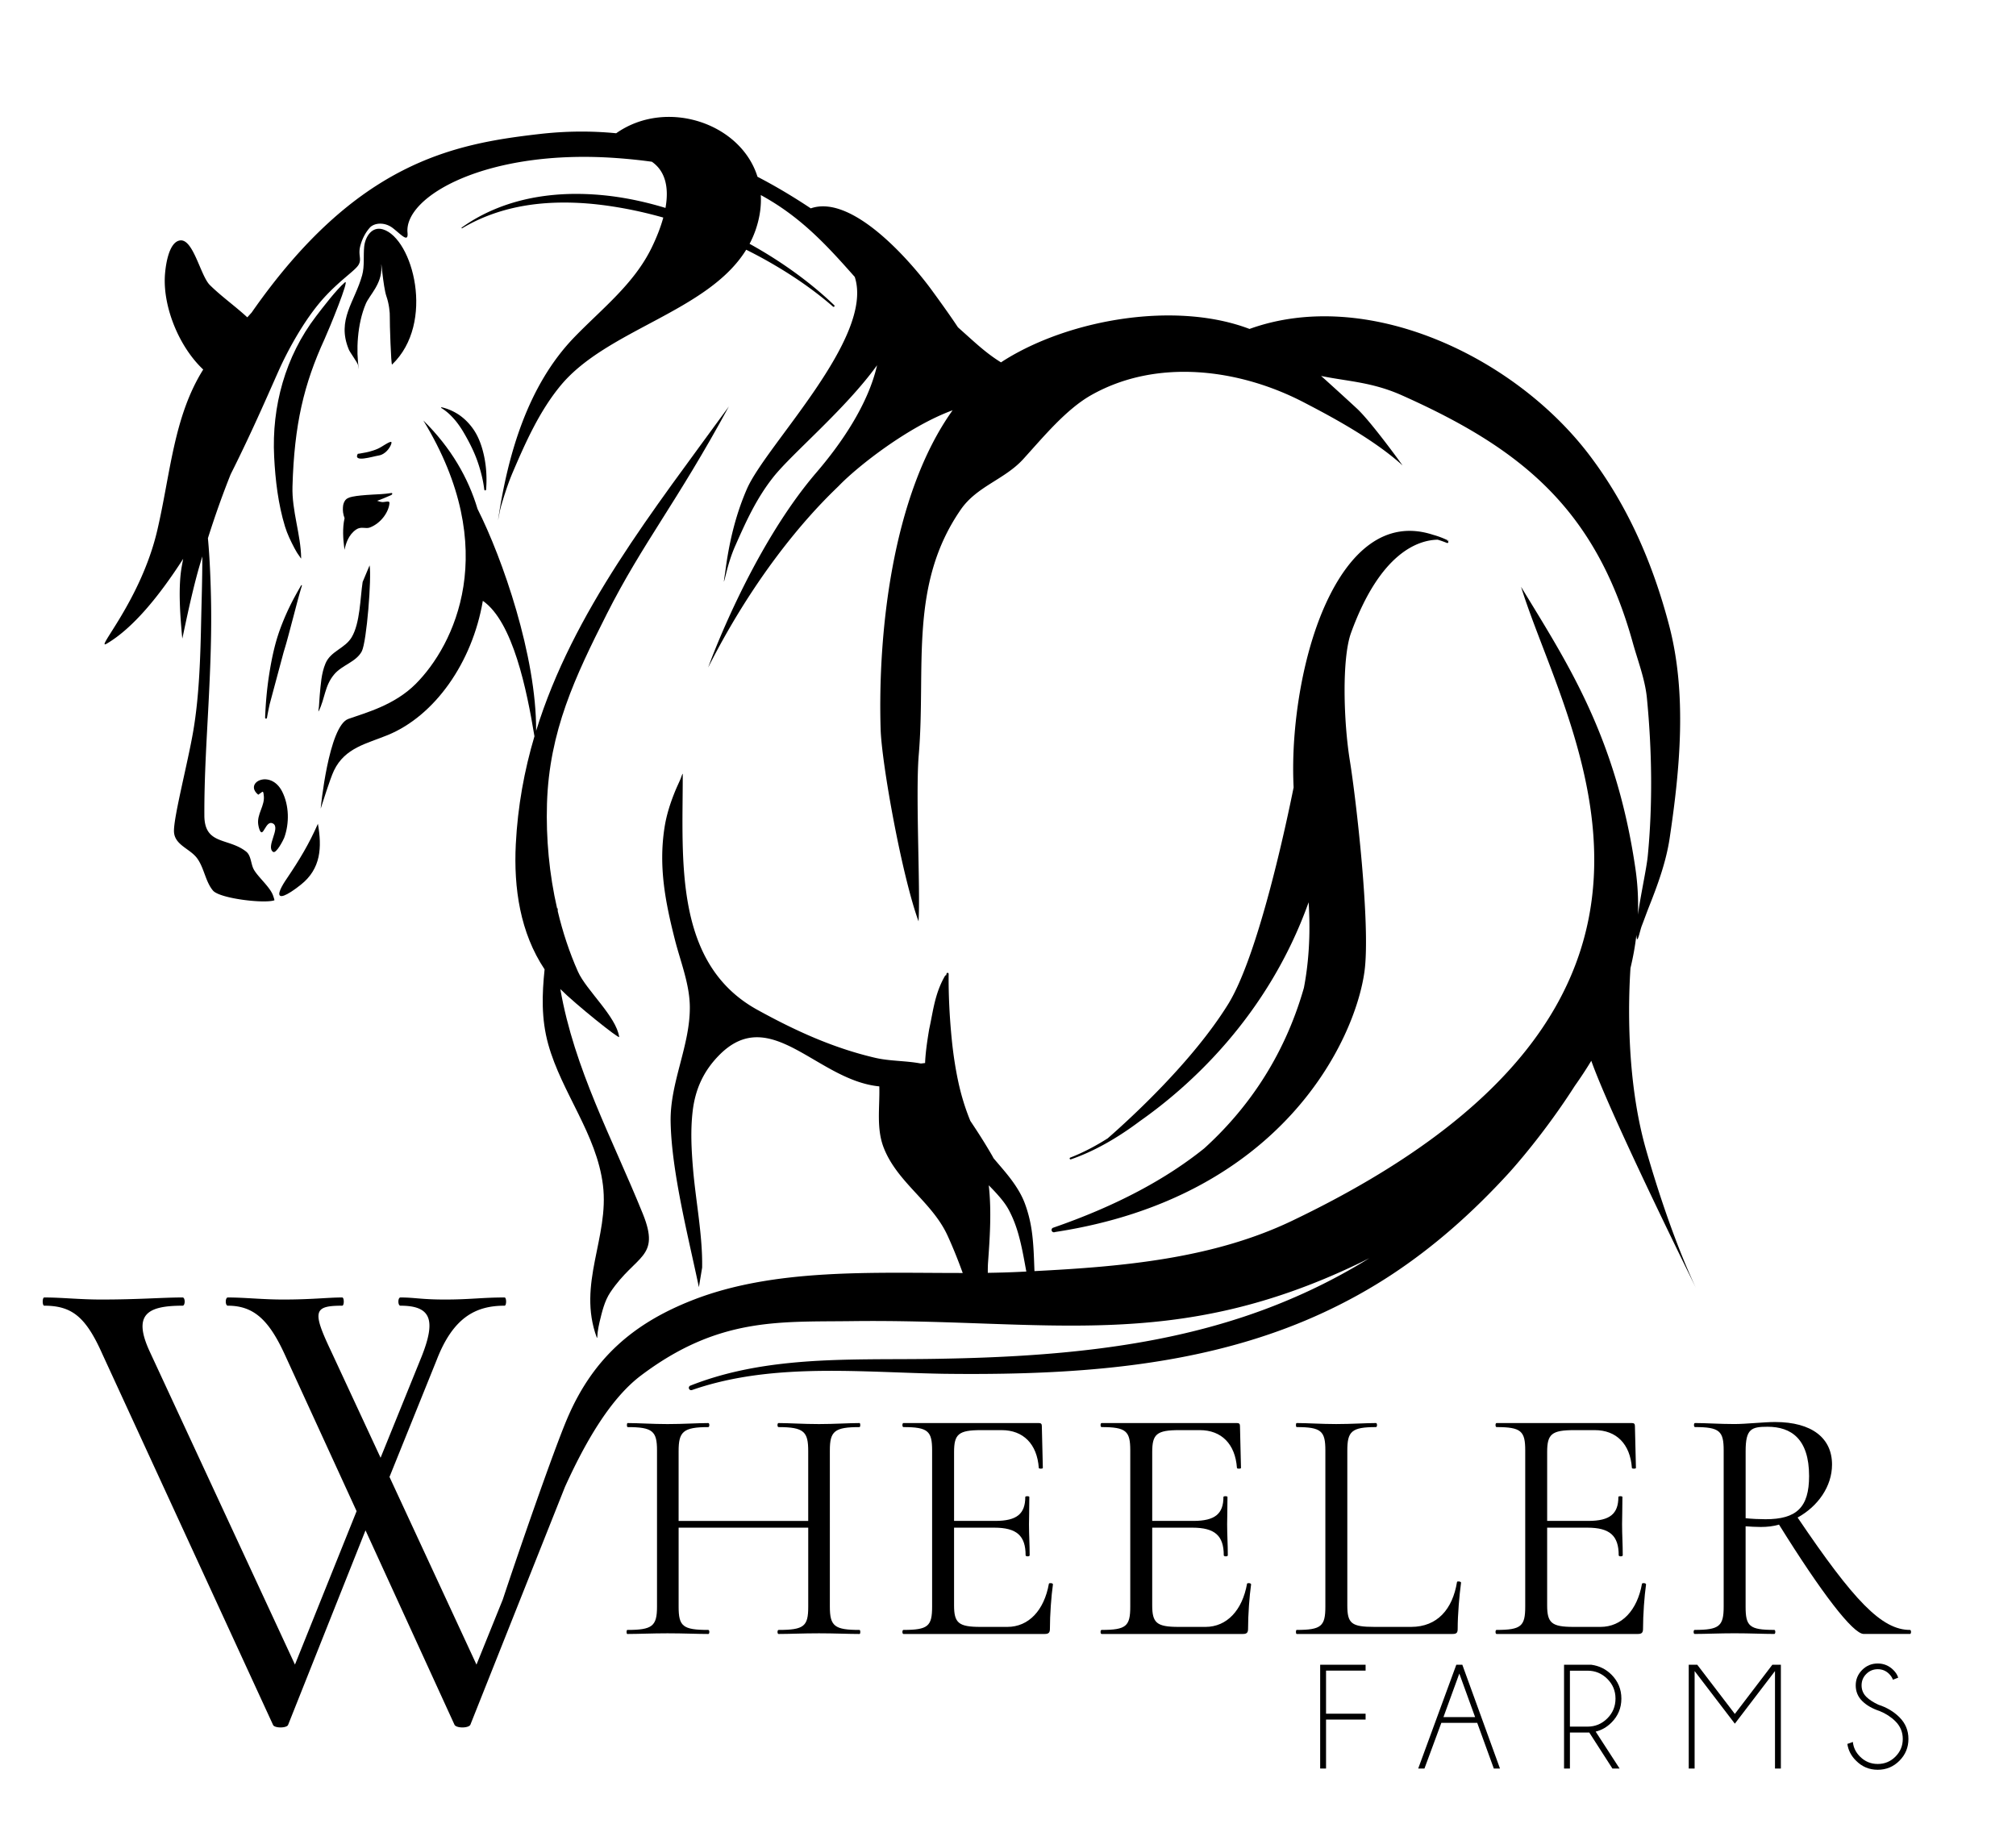
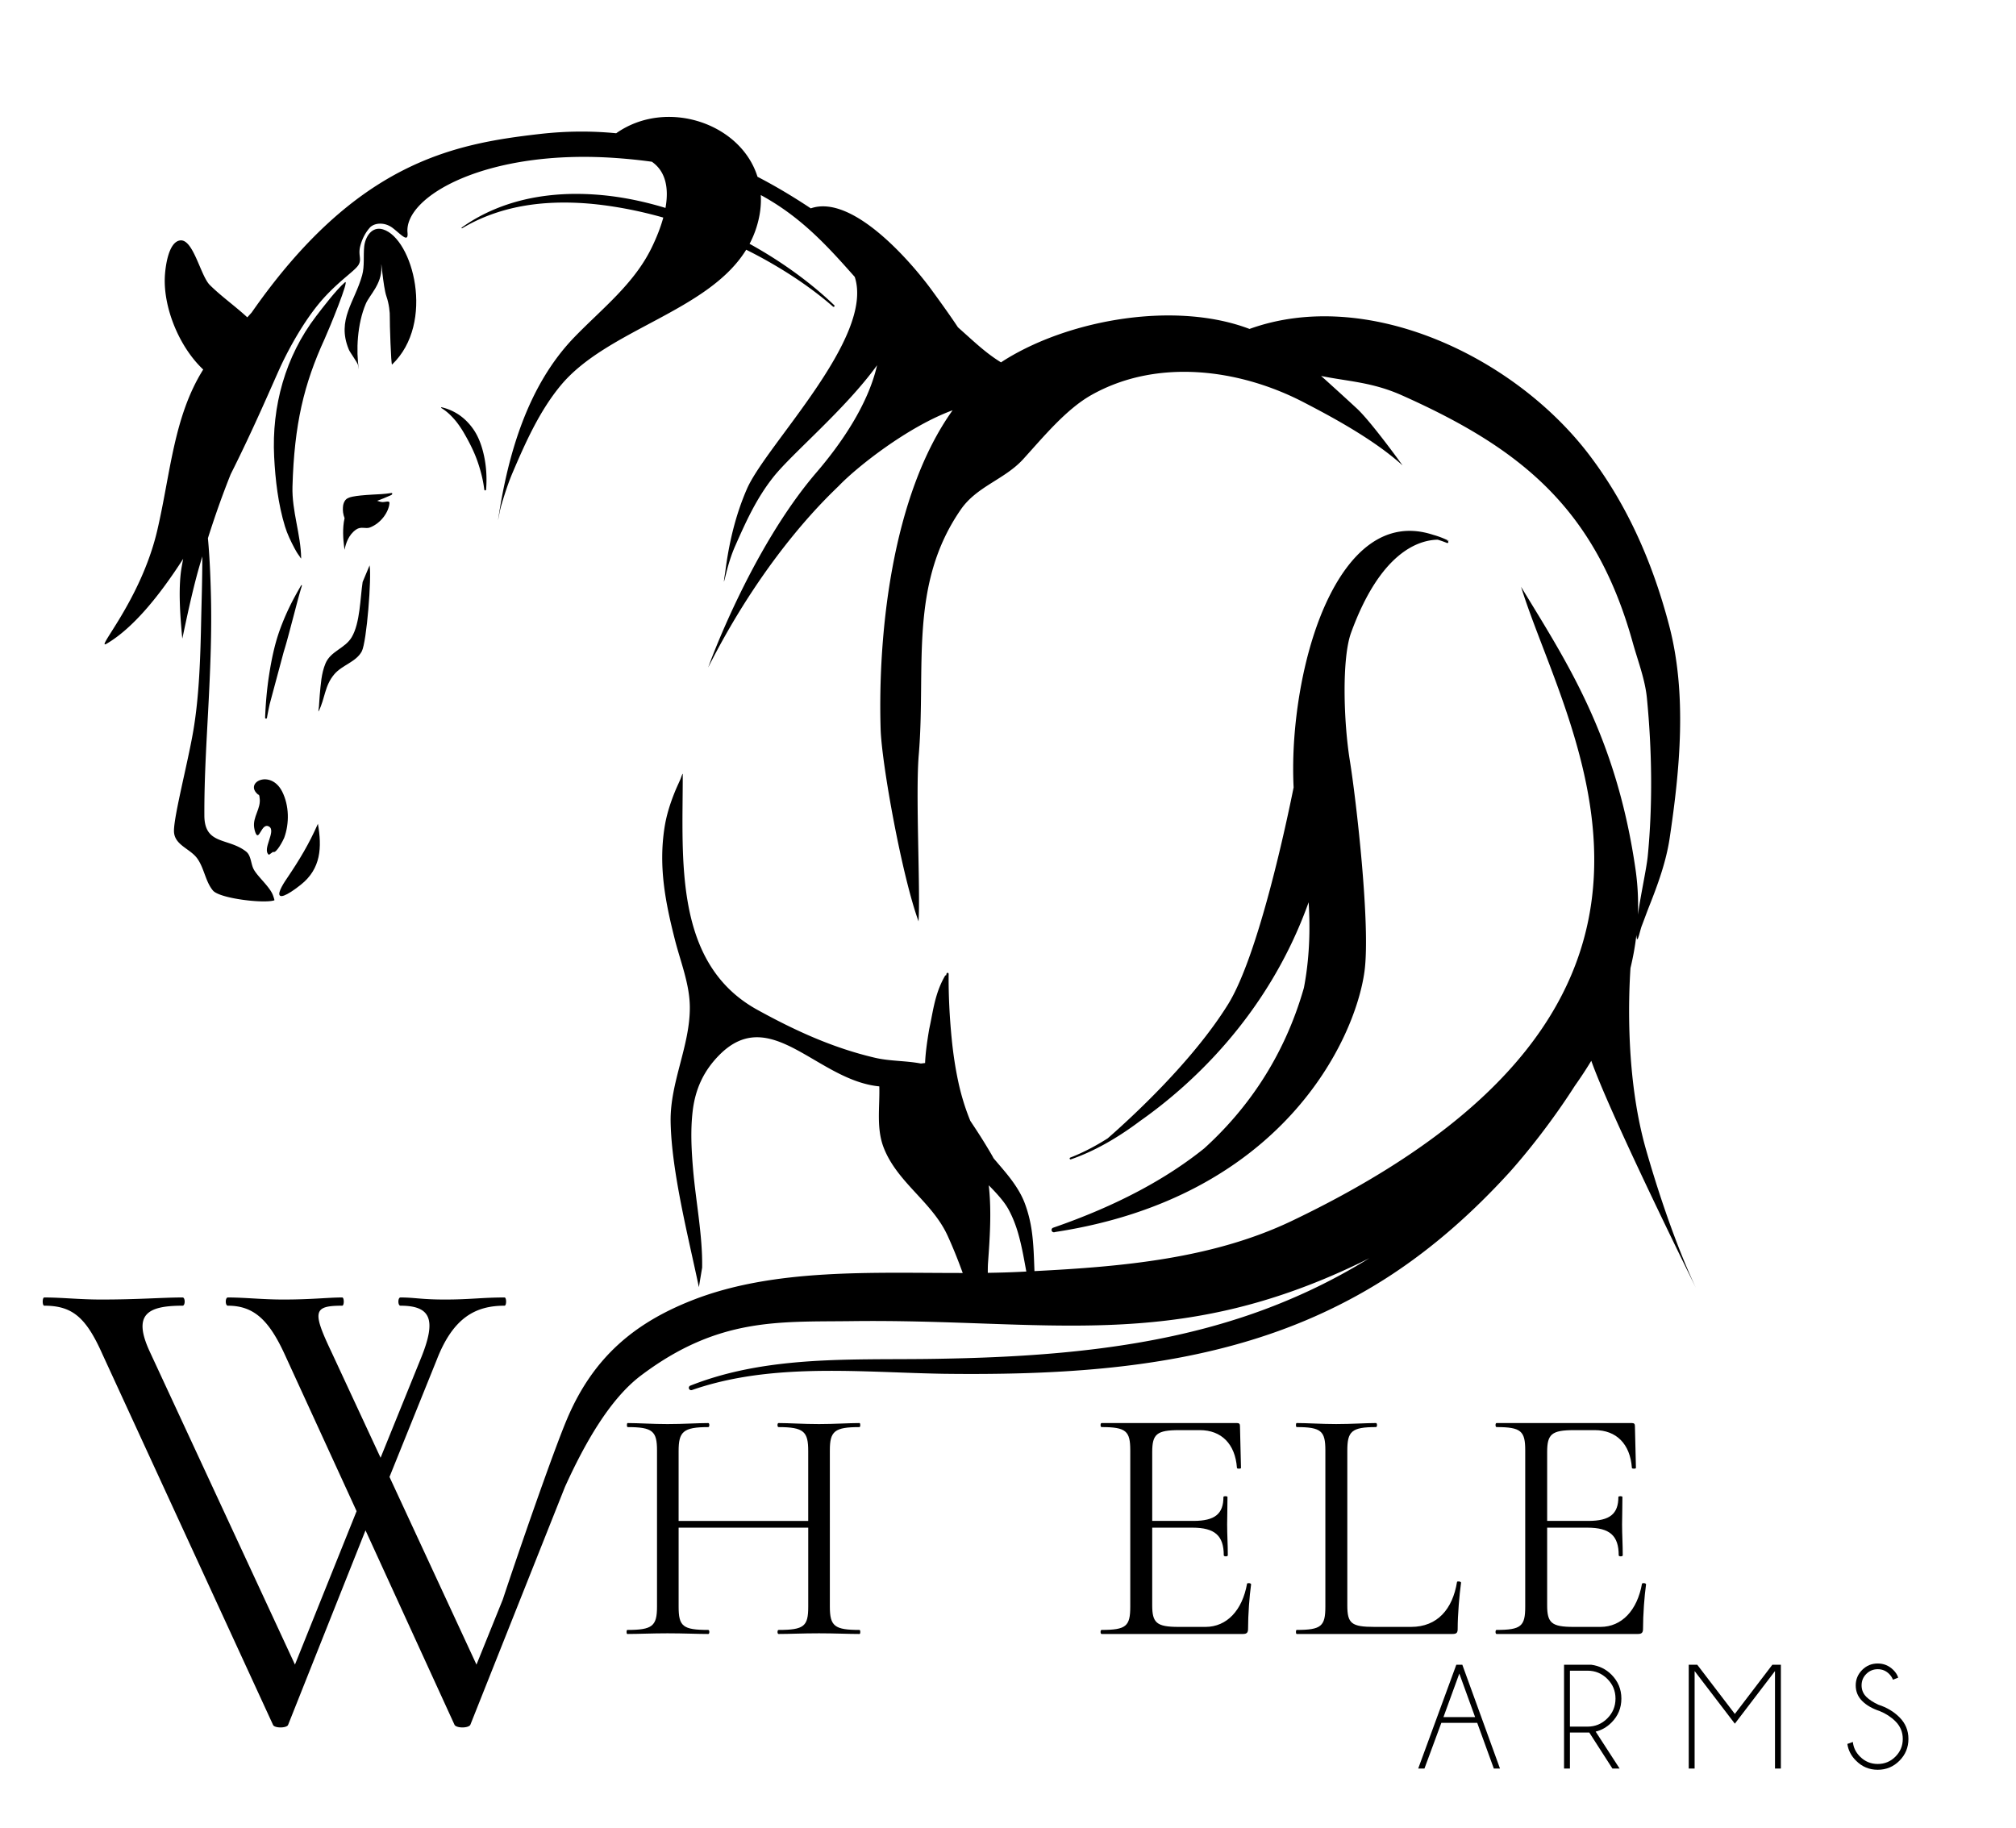
<svg xmlns="http://www.w3.org/2000/svg" data-bbox="35.052 95.939 1533.188 1356.471" viewBox="0 0 1654.39 1500" data-type="shape">
  <g>
    <path d="M1541.53 1399.05c-4.26-1.97-7.59-4.14-10-6.51-2.57-2.61-3.86-5.74-3.86-9.4 0-3.69 1.29-6.83 3.89-9.4 2.59-2.57 5.71-3.86 9.37-3.86 3.65 0 6.77 1.29 9.34 3.86 1.45 1.45 2.49 3.03 3.13 4.76l4.34-1.69c-.76-2.33-2.11-4.44-4.04-6.32-3.57-3.53-7.83-5.3-12.77-5.3-5.02 0-9.29 1.77-12.8 5.3-3.51 3.53-5.27 7.75-5.27 12.65 0 5.02 1.76 9.29 5.27 12.8 3.51 3.51 8.3 6.28 14.37 8.28 5.1 2.09 9.42 4.9 12.95 8.43 4.02 4.02 6.02 8.83 6.02 14.46 0 5.66-2.01 10.5-6.02 14.52-4.02 4.02-8.85 6.02-14.52 6.02-5.66 0-10.5-2.01-14.52-6.02-3.45-3.41-5.42-7.43-5.9-12.05l-4.52 1.63c.76 5.22 3.13 9.8 7.11 13.73 4.9 4.98 10.84 7.47 17.83 7.47 6.95 0 12.88-2.47 17.8-7.41 4.92-4.94 7.38-10.9 7.38-17.89 0-6.95-2.45-12.87-7.35-17.77-4.66-4.65-10.4-8.08-17.23-10.29z" />
    <path d="m1423.66 1406.58-30.84-40.36h-6.99v85.17h4.82v-79.99l33.01 43.19 32.95-43.19v79.99h4.82v-85.17h-6.99l-30.78 40.36z" />
    <path d="M1330.55 1393.99c0-7.63-2.71-14.18-8.13-19.64-4.54-4.54-10.06-7.25-16.57-8.13h-22.35v85.17h4.82v-29.52h15.9l18.97 29.52h5.9l-19.64-30.3c4.86-1.16 9.18-3.63 12.95-7.41 5.44-5.42 8.15-11.98 8.15-19.69zm-27.77 23.01h-14.46v-45.9h14.46c6.3 0 11.71 2.23 16.2 6.69 4.5 4.46 6.75 9.86 6.75 16.2 0 6.39-2.25 11.82-6.75 16.29-4.49 4.48-9.9 6.72-16.2 6.72z" />
    <path d="m1195.09 1366.22-31.26 85.17h5.12l13.85-37.47h29.46l13.61 37.47h5.06l-30.9-85.17h-4.94zm-10.54 42.95 13.01-35.72 12.95 35.72h-25.96z" />
-     <path d="M1083.37 1451.39h4.82v-40.18h32.46v-4.81h-32.46v-35.36h32.46v-4.82h-37.28v85.17z" />
-     <path d="M1567.41 1337.65c-23.27 0-45.98-23.82-92.24-92.24 16.62-9.14 28.25-25.48 28.25-43.49 0-21.6-16.34-34.9-46.81-34.9-9.14 0-23.54 1.66-33.24 1.66-12.19 0-23.54-.83-32.41-.83-1.11 0-1.11 3.32 0 3.32 20.22 0 23.54 3.32 23.54 19.11v128.24c0 16.07-3.6 19.11-23.82 19.11-1.11 0-1.11 3.32 0 3.32 8.86 0 20.5-.55 32.68-.55 12.74 0 23.82.55 32.68.55 1.11 0 1.11-3.32 0-3.32-20.5 0-23.54-3.05-23.54-19.11v-65.92c3.6.28 8.59.55 12.46.55 5.26 0 10.25-.55 14.96-1.94 34.62 55.67 60.66 89.74 69.52 89.74h37.95c1.13.03 1.13-3.3.02-3.3zm-118.55-90.85c-4.71 0-11.36-.28-16.34-.83v-55.12c0-18.28 4.71-19.94 18-19.94 19.39 0 34.07 9.97 34.07 40.44 0 25.76-10.25 35.45-35.73 35.45z" />
    <path d="M1347.47 1299.71c-3.88 21.88-16.62 35.45-34.07 35.45h-22.16c-18 0-21.6-3.32-21.6-17.73v-63.71h32.96c18.56 0 25.76 6.65 25.76 22.71 0 1.11 3.32 1.11 3.32 0 0-9.14-.55-16.9-.55-25.48 0-6.65.28-11.36.28-22.44 0-.83-3.32-.83-3.32 0 0 13.85-6.92 19.67-24.65 19.67h-33.79v-56.5c0-14.68 3.6-18 22.16-18h16.9c17.73 0 29.08 11.36 30.47 31.02 0 .83 3.32.83 3.32 0l-.83-34.35c0-1.66-.55-2.49-2.49-2.49h-111.07c-1.11 0-1.11 3.32 0 3.32 20.22 0 23.54 3.32 23.54 19.11v128.24c0 16.07-3.32 19.11-23.54 19.11-1.11 0-1.11 3.32 0 3.32h116.06c3.05 0 4.15-1.11 4.15-4.15 0-11.63 1.11-26.87 2.49-36.56-.02-1.1-3.06-1.37-3.34-.54z" />
    <path d="M1195.67 1298.32c-3.6 22.16-16.06 36.84-37.67 36.84h-29.91c-19.11 0-22.44-2.77-22.44-17.73v-126.86c0-15.79 3.32-19.39 23.54-19.39 1.11 0 1.11-3.32 0-3.32-8.59 0-19.67.83-32.68.83-12.19 0-23.54-.83-32.41-.83-.83 0-.83 3.32 0 3.32 20.22 0 23.54 3.32 23.54 19.11v128.24c0 16.07-3.32 19.11-23.54 19.11-.83 0-.83 3.32 0 3.32h127.97c3.32 0 4.15-1.11 4.15-4.15 0-11.91 1.39-27.7 2.77-37.95 0-1.09-3.32-1.37-3.32-.54z" />
    <path d="M1023.37 1299.71c-3.88 21.88-16.62 35.45-34.07 35.45h-22.16c-18 0-21.6-3.32-21.6-17.73v-63.71h32.96c18.56 0 25.76 6.65 25.76 22.71 0 1.11 3.32 1.11 3.32 0 0-9.14-.55-16.9-.55-25.48 0-6.65.28-11.36.28-22.44 0-.83-3.32-.83-3.32 0 0 13.85-6.92 19.67-24.65 19.67h-33.79v-56.5c0-14.68 3.6-18 22.16-18h16.9c17.73 0 29.08 11.36 30.47 31.02 0 .83 3.32.83 3.32 0l-.83-34.35c0-1.66-.55-2.49-2.49-2.49H903.99c-1.11 0-1.11 3.32 0 3.32 20.22 0 23.54 3.32 23.54 19.11v128.24c0 16.07-3.32 19.11-23.54 19.11-1.11 0-1.11 3.32 0 3.32h116.06c3.05 0 4.15-1.11 4.15-4.15 0-11.63 1.11-26.87 2.49-36.56 0-1.1-3.04-1.37-3.32-.54z" />
-     <path d="M860.76 1299.71c-3.88 21.88-16.62 35.45-34.07 35.45h-22.16c-18 0-21.6-3.32-21.6-17.73v-63.71h32.96c18.56 0 25.76 6.65 25.76 22.71 0 1.11 3.32 1.11 3.32 0 0-9.14-.55-16.9-.55-25.48 0-6.65.28-11.36.28-22.44 0-.83-3.32-.83-3.32 0 0 13.85-6.92 19.67-24.65 19.67h-33.79v-56.5c0-14.68 3.6-18 22.16-18H822c17.73 0 29.08 11.36 30.47 31.02 0 .83 3.32.83 3.32 0l-.83-34.35c0-1.66-.55-2.49-2.49-2.49H741.38c-1.11 0-1.11 3.32 0 3.32 20.22 0 23.54 3.32 23.54 19.11v128.24c0 16.07-3.32 19.11-23.54 19.11-1.11 0-1.11 3.32 0 3.32h116.06c3.05 0 4.15-1.11 4.15-4.15 0-11.63 1.11-26.87 2.49-36.56.01-1.1-3.04-1.37-3.32-.54z" />
    <path d="M705.35 1171.19c.83 0 .83-3.32 0-3.32-8.86 0-20.77.83-33.24.83-13.3 0-24.37-.83-33.24-.83-1.11 0-1.11 3.32 0 3.32 21.05 0 24.37 3.88 24.37 19.67v57.34H556.89v-57.34c0-15.79 3.6-19.67 24.37-19.67 1.11 0 1.11-3.32 0-3.32-8.86 0-20.22.83-33.52.83-12.46 0-23.54-.83-32.68-.83-.83 0-.83 3.32 0 3.32 20.5 0 24.1 3.32 24.1 19.11v128.24c0 16.07-3.88 19.11-24.37 19.11-.83 0-.83 3.32 0 3.32 8.86 0 20.5-.55 32.96-.55 13.3 0 24.37.55 33.52.55 1.11 0 1.11-3.32 0-3.32-21.05 0-24.37-3.05-24.37-19.11v-64.81h106.36v64.81c0 16.07-3.32 19.11-24.37 19.11-1.11 0-1.11 3.32 0 3.32 8.86 0 19.94-.55 33.24-.55 12.46 0 24.37.55 33.24.55.83 0 .83-3.32 0-3.32-20.5 0-24.37-3.05-24.37-19.11V1190.3c-.02-15.79 3.86-19.11 24.35-19.11z" />
    <path d="M1391.54 1056.54c-6.89-14.54-23.16-51.8-40.65-112.67-16.76-58.36-14.53-124.35-12.87-149.42 2.17-8.95 3.8-18.02 4.86-27.18.05 1.05.15 2 .31 2.81.7 3.63 2.75-6.8 4.08-10.22 2.11-5.42 4.05-10.94 6.2-16.34 7.04-17.73 13.85-36.52 16.7-55.62 8.45-56.61 14.35-118.27-.39-174.48-13.4-51.13-34.03-98.51-65.53-140-61.62-81.17-182.59-138.19-278.88-103.46-.21-.08-.41-.17-.62-.25-59.98-22.49-145.38-7.87-198.96 24.91-1.46.89-2.9 1.82-4.32 2.77-11.28-6.92-20.14-15.16-29.58-23.61l-5.77-5.17c-4.61-6.97-11.5-16.83-21.58-30.61-17-23.24-65.02-78.93-99.18-67-14.23-9.46-28.78-18.18-43.73-25.93-13.78-44.31-75.09-64.54-115.97-35.7-20.08-1.97-40.97-1.89-62.83.61-70.76 8.1-150.21 22.97-236.3 146.5-1.2 1.33-2.38 2.64-3.55 3.94-.19-.15-.36-.27-.46-.37-9.72-8.95-21.03-16.93-30.31-26.12-7.68-7.6-13.56-37.94-24.37-36.61-9.91 1.22-12.27 22.92-12.58 30.04-1.11 25.49 11.86 57.45 31.51 75.91-24.28 38.76-26.79 85.14-37.68 131.87-13.52 58.01-52.18 99.41-41.39 93.04 21.47-12.68 42.97-38.99 62.63-69.57-.38 2.03-.76 4.07-1.14 6.14-3.1 16.89-1.38 40.52.4 59.25.08.85 6.97-35.15 14.24-59.94.74-2.53 1.47-4.99 2.2-7.41.03 18.85-.66 39.03-.91 50.9-.61 30.01-1.5 63.22-6.56 92.62-4.51 26.21-15.96 69.85-15.79 81.95.17 11.39 13.12 14.21 19.02 22.3 5.82 7.97 6.76 19.09 12.99 26.46 5.54 6.55 42.13 10.86 50.37 7.99.29-.1-.96-3.62-1.04-3.85-2.49-7.16-12.56-15.33-15.93-21.63-2.37-4.44-2.04-11.22-6.19-14.5-14.71-11.61-34.19-5.13-34.28-29.62-.12-32.76 1.96-62.67 3.61-95.64 1.39-27.79 2.41-54.64 1.84-82.27-.22-10.69-.84-31.74-2.53-49.66 6.43-20.29 12.41-36.78 18.67-52.47 19.12-38.04 33.7-72.54 40.56-87.58 3.9-8.55 18.55-38.71 37.43-58.81 12.97-13.81 24.17-20.84 26.92-25.46 2.87-4.83-.53-7.88 1.45-15.51 2.02-7.76 5.74-12.81 8.32-15.56 4.16-3.69 12.23-3.96 18.48.95 7.07 5.56 12.77 12.25 11.96 3.64-2.82-29.75 65.04-68.83 171.35-61.19 10.32.74 20.01 1.76 29.17 3.03 11.14 7.71 14.17 21.26 11.18 37.91-2.3-.7-4.6-1.38-6.91-2.02-10.45-2.9-21-5.22-31.53-6.82-10.8-1.65-21.58-2.53-32.21-2.67-7.27-.09-14.46.19-21.55.87-8.15.78-16.14 2.06-23.93 3.91-18.45 4.39-35.69 11.84-51.08 22.82-.16.11-.21.32-.1.48.11.16.32.21.48.1 9.12-5.48 18.76-9.74 28.77-13 14.73-4.8 30.26-7.28 46.29-7.92 6.89-.27 13.85-.21 20.88.15 10.29.52 20.69 1.75 31.14 3.48 10.23 1.69 20.49 3.89 30.7 6.55 2.42.63 4.83 1.29 7.25 1.97-2.11 7.74-5.32 15.99-9.46 24.53-14.51 29.95-40.8 50.17-63.46 73.58-38.38 39.66-54.65 96.44-62.61 149.7-.32 2.11.84-4.18 1.27-6.27.53-2.59 1.26-5.2 2.03-7.74 2.53-8.34 5.27-16.73 8.7-24.75 10.54-24.67 22-50.31 39.24-71.15 38.09-46.06 120.91-60.53 152.33-111.5 4.22 2.11 8.38 4.27 12.47 6.49 22.26 12.13 42.36 25.87 58.75 40.19.31.28.79.26 1.08-.05a.77.77 0 0 0-.05-1.08c-15.84-15.24-35.39-30.15-57.31-43.38-3.98-2.4-8.05-4.74-12.18-7.03 2.17-4.1 4.02-8.42 5.5-13.01 3.08-9.55 4.19-18.59 3.7-27 33.31 18.1 54.88 42.11 77.11 67.17 16.35 49.83-72.57 137.71-88.39 173.8-9.45 21.55-14.89 44.8-17.87 68.29-.05.41-1.25 7.89-1.07 7.94.14.03 1.7-6.32 1.84-6.88 1.86-7.54 4.22-15.18 7.35-22.26 9.03-20.45 17.58-39.28 31.37-56.66 15.46-19.49 59.02-55.61 85.09-91.72-7.44 32.73-30.07 65.06-49.73 87.95-54.29 63.22-89.16 160.66-88.82 159.99 48.34-95.55 101.66-143.27 107.51-149.31 15.32-15.81 56.57-48.31 93.03-61.68-50.14 70.04-61.4 184.83-59.07 261.63.86 28.47 17.49 120.42 31.11 157.79 1.65-25.12-2.56-104.26.18-136.68 6.03-71.47-8.37-139.36 34.54-201.33 13.25-19.13 35.97-24.58 51.24-41.37 16.21-17.82 35-40.75 55.7-52.46 54.11-30.6 121.95-21.45 174.62 5.98 18.46 9.62 56.27 29.25 80.91 51.69.22.2-25.71-35.79-37.45-46.67-8.04-7.45-16.16-14.82-24.27-22.17-1.67-1.52-3.39-3.05-5.14-4.58 21.62 4.49 41.74 4.9 66.43 15.94 96.31 43.06 158.46 91.86 189.31 202.76 4.14 14.88 10.15 30.21 11.66 45.72 4.13 42.4 4.83 87.15.69 129.57-.99 10.16-5.73 31.43-8.07 48.09.44-12.29-.17-24.73-1.99-37.29-15.86-109.62-56.85-170.62-93.9-231.74 37.07 120.1 184.67 341.89-187.87 520.27-65.13 31.18-139.26 37.64-211.46 41.32-.44-11.02-.66-22.03-2.22-32.99-1.1-7.75-2.97-15.35-5.82-22.94-2.3-6.02-5.61-11.59-9.42-16.97-4.87-6.87-10.68-13.27-16.13-19.77-.37-.71-.75-1.42-1.15-2.13-5.99-10.35-11.21-18.43-15.87-25.45-.7-1.06-1.38-2.08-2.04-3.08-.73-1.79-1.44-3.6-2.12-5.43-3.21-8.59-5.82-17.59-7.81-26.91-2.41-11.28-4.12-22.82-5.28-34.43-1.87-18.75-2.72-37.04-2.57-53.71a.885.885 0 0 0-.77-.98.885.885 0 0 0-.98.77c-.1.41-.19.84-.29 1.25a.866.866 0 0 0-.97.54c-3.24 5.58-5.42 11.13-7.16 17.07-2.55 8.69-3.76 17.45-5.78 26.52-1.84 10.96-3.08 20.01-3.37 27.87-1.11.12-2.27.26-3.45.4-12.21-2.36-25.36-1.86-37.44-4.67-34.6-8.06-65.66-22.27-96.73-39.39-69.24-38.15-61.11-124.21-61.26-193.37 0-1.52-1.33 2.74-1.93 4.14-1.45 3.37-3.06 6.69-4.44 10.1-3.96 9.79-7.03 19.38-8.63 29.84-4.91 32.04.74 60.93 8.59 91.81 4.54 17.87 12.05 36.24 12.23 54.91.3 31.84-16.27 62.02-15.76 94.19.65 40.89 14.67 95.28 23.19 135.97l2.67-16.01c.47-26.24-5.23-54.56-7.45-80.85-1.33-15.85-2.18-31.73-.32-47.55 2.14-18.25 9.08-33.26 22.04-46.27 41.97-42.12 80.23 21.05 131.12 25.91.52 16.78-2.62 34.29 3.61 50.31 11.16 28.68 39.79 44.48 52.45 72.25 4.57 10.02 8.65 20.24 12.4 30.59-74.37.05-155.1-4.06-222.35 22.52-46.5 18.38-80.56 46.13-102.17 96.85-11.6 27.24-41.15 112.97-52.91 148.57l-21.6 53.45-71.39-154.02 38.78-96.12c13.49-34.85 32.04-44.41 55.65-44.41 1.69 0 1.69-6.75 0-6.75-18.55 0-28.11 1.69-48.9 1.69-19.67 0-24.73-1.69-36.54-1.69-2.25 0-2.25 6.75 0 6.75 25.29 0 29.23 11.8 17.43 41.6l-33.73 83.19-40.47-87.13c-15.74-33.16-14.61-37.66 8.99-37.66 1.69 0 1.69-6.75 0-6.75-11.8 0-24.73 1.69-48.34 1.69-17.43 0-31.48-1.69-45.53-1.69-2.25 0-2.25 6.75 0 6.75 21.36 0 33.73 11.8 46.65 39.91l59.02 128.72-50.59 125.91-119.17-256.88c-14.05-30.35-2.25-37.66 26.98-37.66 2.25 0 2.25-6.75 0-6.75-16.86 0-35.41 1.69-66.89 1.69-17.99 0-32.04-1.69-46.65-1.69-1.69 0-1.69 6.75 0 6.75 23.05 0 34.29 9.56 47.78 39.91l139.96 304.1c1.12 2.81 11.24 2.81 12.37 0l63.52-159.64 73.07 159.64c1.69 2.81 11.24 2.81 12.93 0 0 0 43.29-108.84 77.69-195.32 15.93-35.13 36.62-72 62.41-91.43 63.52-47.87 113.22-43.84 172.7-44.59 160.07-2.03 263.05 26.2 416.27-47.34 2.92-1.4 5.85-2.86 8.77-4.34-15.37 9.49-30.91 17.95-46.72 25.45a497.468 497.468 0 0 1-57.16 22.87c-74.96 24.77-156.18 32.57-245.93 34.18-41.26.93-83.89-.69-125.52 3.47-28.03 2.8-55.57 8.19-81.93 18.64-1 .37-1.5 1.48-1.13 2.48.37 1 1.48 1.5 2.48 1.13 26.3-9.15 53.56-13.25 81.18-14.87 41.57-2.43 83.9.82 124.97 1.53 91.62 1.16 174.86-3.97 251.97-27.42 20.46-6.22 40.49-13.75 60.08-22.84 19.16-8.89 37.93-19.21 56.25-31.29 33.48-22.07 65.47-49.84 96.57-83.98 14.02-15.7 34.57-41.23 53.46-70.78 4.77-6.72 9.28-13.58 13.5-20.56 14.55 40.98 71.06 156.34 85.68 185.98zm-580.92-11.95c-.01-2.94.01-5.78.2-8.42 1.42-19.67 3-42.23.58-63.42 2.5 2.51 4.95 5.06 7.27 7.68 3.53 4 6.83 8.08 9.26 12.69 3.37 6.32 5.81 12.79 7.71 19.44 2.91 10.19 4.67 20.59 6.59 30.97-1.97.1-3.93.19-5.9.29-8.43.4-17.01.64-25.71.77z" fill-rule="evenodd" clip-rule="evenodd" />
    <path d="M1070.03 810.65c-16.8 58.91-48.37 101.48-81.81 131.8-30.62 24.64-71.05 46.82-123.99 65.12a1.927 1.927 0 0 0 1.17 3.67l.62-.18c185.87-28.42 245.99-157.41 253.71-213.79 5.13-37.46-6.89-141.44-12-173-5.17-31.91-6.68-83.9 1-105 24.03-66 55.23-76.04 71.07-76.36 1.26.38 2.54.79 3.83 1.25 1.22.43 2.46.9 3.7 1.41.44.2.96.01 1.17-.43a.89.89 0 0 0-.43-1.17c-.34-.17-.67-.33-1-.5 1.16.22 2.01.45 2.49.6-.37-.15-.96-.4-1.81-.8-4.05-1.92-7.95-3.34-11.74-4.37-39.39-12.91-68.58 14.2-87.82 56.08-14.57 31.73-23.18 72.2-26 109.99-1.07 14.34-1.23 28.29-.61 41.26-5.4 26.91-28.64 137.51-53.83 178.04-29.12 46.87-79.14 92.81-98.75 109.95-10.33 6.56-20.62 11.89-30.7 15.78-.39.14-.6.58-.46.98.14.39.58.6.98.46 18.37-6.29 37.65-17.09 56.67-31.4 40.08-28.15 104.78-85.56 138.41-179.57.53 8.53.76 17.14.61 25.82-.28 14.69-1.64 29.55-4.48 44.36z" fill-rule="evenodd" clip-rule="evenodd" />
    <path d="M372.85 344.13c2.01 2.28 3.76 4.71 5.46 7.28 1.38 2.08 2.62 4.25 3.87 6.46 1.23 2.18 2.43 4.4 3.58 6.67 2.32 4.57 4.42 9.29 6.11 14.15 2.7 7.77 4.65 15.59 5.53 23.03a.76.76 0 1 0 1.52-.04c.43-5.63.44-11.56-.16-17.66-.39-3.93-1.04-7.86-1.97-11.76-.93-3.93-2.12-7.8-3.7-11.48-1.07-2.51-2.32-4.93-3.77-7.2a47.406 47.406 0 0 0-5.01-6.48c-1.25-1.36-2.54-2.63-3.94-3.81-1.58-1.34-3.19-2.57-4.94-3.65-4-2.48-8.22-4.27-12.93-5.39a.342.342 0 0 0-.45.19c-.07.18.01.38.19.45 4.16 2.52 7.48 5.68 10.61 9.24z" fill-rule="evenodd" clip-rule="evenodd" />
    <path d="M285.38 408.87c-.76.41-1.45.86-1.95 1.54-1.02 1.38-1.91 3.17-2.01 5.97-.05 1.37-.11 2.71.13 4.25.27 1.71.66 3.22 1.22 4.61-1.95 8.43-1.04 17.85-.5 22.33l.44 3.64c1.1-4.97 3.11-12.15 9.5-16.6 4.14-2.88 7.84-.36 11.33-1.7 9.25-3.54 15.55-12.91 16.06-19.99.17-2.4-3.6-.8-5.45-.86-1.55-.05-3.07-.5-4.65-1.05 3.36-1.21 6.86-2.62 11-4.48.73-.22 1.38-.81 1.43-1.32.05-.51-.54-.75-1.29-.52-5.5.84-9.99.94-14.59 1.2-3.61.2-6.87.44-9.94.74-2.51.24-4.77.58-6.72.96-1.58.31-2.93.7-4.01 1.28z" fill-rule="evenodd" clip-rule="evenodd" />
    <path d="M217.56 588.93c-.04.42.26.79.68.84.42.04.79-.26.84-.68.65-3.72 1.41-7.48 2.24-11.26l11.43-42.61.45-1.49c.61-1.99 1.2-3.99 1.77-5.99.85-3.02 1.66-6.03 2.46-9.04 1.02-3.81 2-7.59 3.01-11.35.68-2.56 1.34-5.07 2-7.6 1.72-6.55 3.38-12.87 5.3-19.04.08-.18 0-.38-.18-.46-.18-.08-.38 0-.46.18-3.35 5.8-6.66 11.71-9.71 18.05a198.98 198.98 0 0 0-5.5 12.52c-1.4 3.51-2.72 7.07-3.88 10.71-1.16 3.61-2.17 7.27-3.06 10.96-1.8 7.41-3.16 14.9-4.29 22.35-1.74 11.56-2.68 22.95-3.1 33.91z" fill-rule="evenodd" clip-rule="evenodd" />
    <path d="M296.87 534.58c4.11-7.76 8.18-61.25 6.43-70.59l-5.71 13.64c-2 12.99-2.05 33.72-8.99 45.34-5.55 9.29-17.24 11.3-21.5 21.53-3.45 8.28-3.84 17.07-4.7 25.86-.31 3.12-.37 6.27-.65 9.4-.12 1.29-.82 5.04-.23 3.88 5.29-10.43 4.75-20.77 12.8-30.27 6.47-7.65 17.93-10.08 22.55-18.79z" fill-rule="evenodd" clip-rule="evenodd" />
    <path d="M283.04 231.72c-7.08 6.07-18.14 20.59-23.74 27.92-25.1 32.85-36.43 73.77-34.32 115.26.98 19.16 3.28 38.78 8.89 57.16 1.91 6.25 4.76 12.09 7.8 17.86 1.14 2.16 2.43 4.36 3.91 6.3.5.65 1.57 2.72 1.56 1.9-.25-19.45-7.7-38.76-7.12-58.81 1.46-51.05 9.38-84.09 26.37-121.14 3.56-7.75 20.95-50.14 16.65-46.45z" fill-rule="evenodd" clip-rule="evenodd" />
    <path d="M229.67 734.98c2.7 2.56 14.96-7.15 17.23-8.94 16.53-13.11 17.38-30.7 13.98-50-7.18 16.43-15.22 29.72-25.22 44.53-1.41 2.08-8.4 12.12-5.99 14.41z" fill-rule="evenodd" clip-rule="evenodd" />
-     <path d="M224.08 699.1c2.6 1.82 8.58-10.02 9.14-11.54 4.35-11.83 4.09-26.51-1.62-37.86-9.51-18.88-31.91-7.38-19.65 2.5l3.36-2.42c.96-.32 1.03 2.13 1.12 2.77 1.29 8.61-5.9 15.42-4.47 24.38.2 1.23.47 2.46.89 3.64 3.14 8.71 4.99-8.44 11.3-4.67 6.22 3.71-6.15 18.92-.07 23.2z" fill-rule="evenodd" clip-rule="evenodd" />
-     <path d="M310.84 373.81c5.3-.86 9.14-6.11 10.24-9.5 1.1-3.39-2.19-1.2-8.79 2.79s-18.7 5.34-18.7 5.34c-4.05 7.46 11.94 2.23 17.25 1.37z" fill-rule="evenodd" clip-rule="evenodd" />
+     <path d="M224.08 699.1c2.6 1.82 8.58-10.02 9.14-11.54 4.35-11.83 4.09-26.51-1.62-37.86-9.51-18.88-31.91-7.38-19.65 2.5c.96-.32 1.03 2.13 1.12 2.77 1.29 8.61-5.9 15.42-4.47 24.38.2 1.23.47 2.46.89 3.64 3.14 8.71 4.99-8.44 11.3-4.67 6.22 3.71-6.15 18.92-.07 23.2z" fill-rule="evenodd" clip-rule="evenodd" />
    <path d="M314.28 188.24c-9.24-2.8-14.6 6.3-15.41 14.11-.81 7.8.42 15.91-1.69 23.56-6.07 21.92-20.97 36.4-11.05 60.65.58 2.03 7.33 11 7.69 13.08.18 1.03.81 4.11.65 3.08-2.33-14.64-1.4-36.74 5.73-53.46 3.04-7.13 13.23-16.23 12.74-29.85-.38-10.5 1.39 15.87 4.18 23.8 2.14 6.1 2.91 13.36 2.77 17.1-.15 4.03 1.02 39.67 1.84 38.88 35.79-34.17 16.96-103.55-7.45-110.95z" fill-rule="evenodd" clip-rule="evenodd" />
-     <path d="M285.82 590.02c-16.14 5.76-22.76 73.94-22.64 73.59 1.14-3.32 7.64-24.51 10.9-31.28 9.03-18.74 26.85-21.99 44.14-29.09 38.37-15.74 69.34-59.25 78.01-110.15 24.79 17.21 36.1 73.36 42.36 111.15-8.33 28.1-13.74 57.48-15.31 88.59-1.83 36.08 3.63 72.73 23.63 102.71-2.1 20.34-2.84 40.49 3 61.51 11.04 39.7 39.73 73.64 44.89 115.62 5.27 42.81-21.34 80.9-5.06 125.08.51 1.39.5-2.91.71-4.37.41-2.84.89-5.67 1.57-8.46 2.01-8.27 4.02-17.17 8.83-24.34 20.87-31.15 41.48-27.86 26.65-64.49-24.99-61.74-56.21-118.68-67.68-184.38 12.12 12.19 48.6 41.46 48.29 39.28-2.37-16.8-26.98-38.26-33.8-53.55-7-15.7-12.51-32.42-16.6-49.6-.02-.88-.05-1.76-.09-2.64l-.38.58c-6.55-28.37-9.24-57.95-8.37-86.29 1.82-59.42 23.12-104.15 48.98-155.38 29.55-58.53 57.25-91.15 100.29-170.55-62.28 85.77-127.9 168.23-158.18 266.22.32-61.26-27.66-141.67-48.07-182.08-7.59-25.46-21.86-50.4-44.48-72.6 64.73 106.12 25.01 184.79-6.21 216.12-17.59 17.64-41.15 23.72-55.38 28.8z" fill-rule="evenodd" clip-rule="evenodd" />
  </g>
</svg>